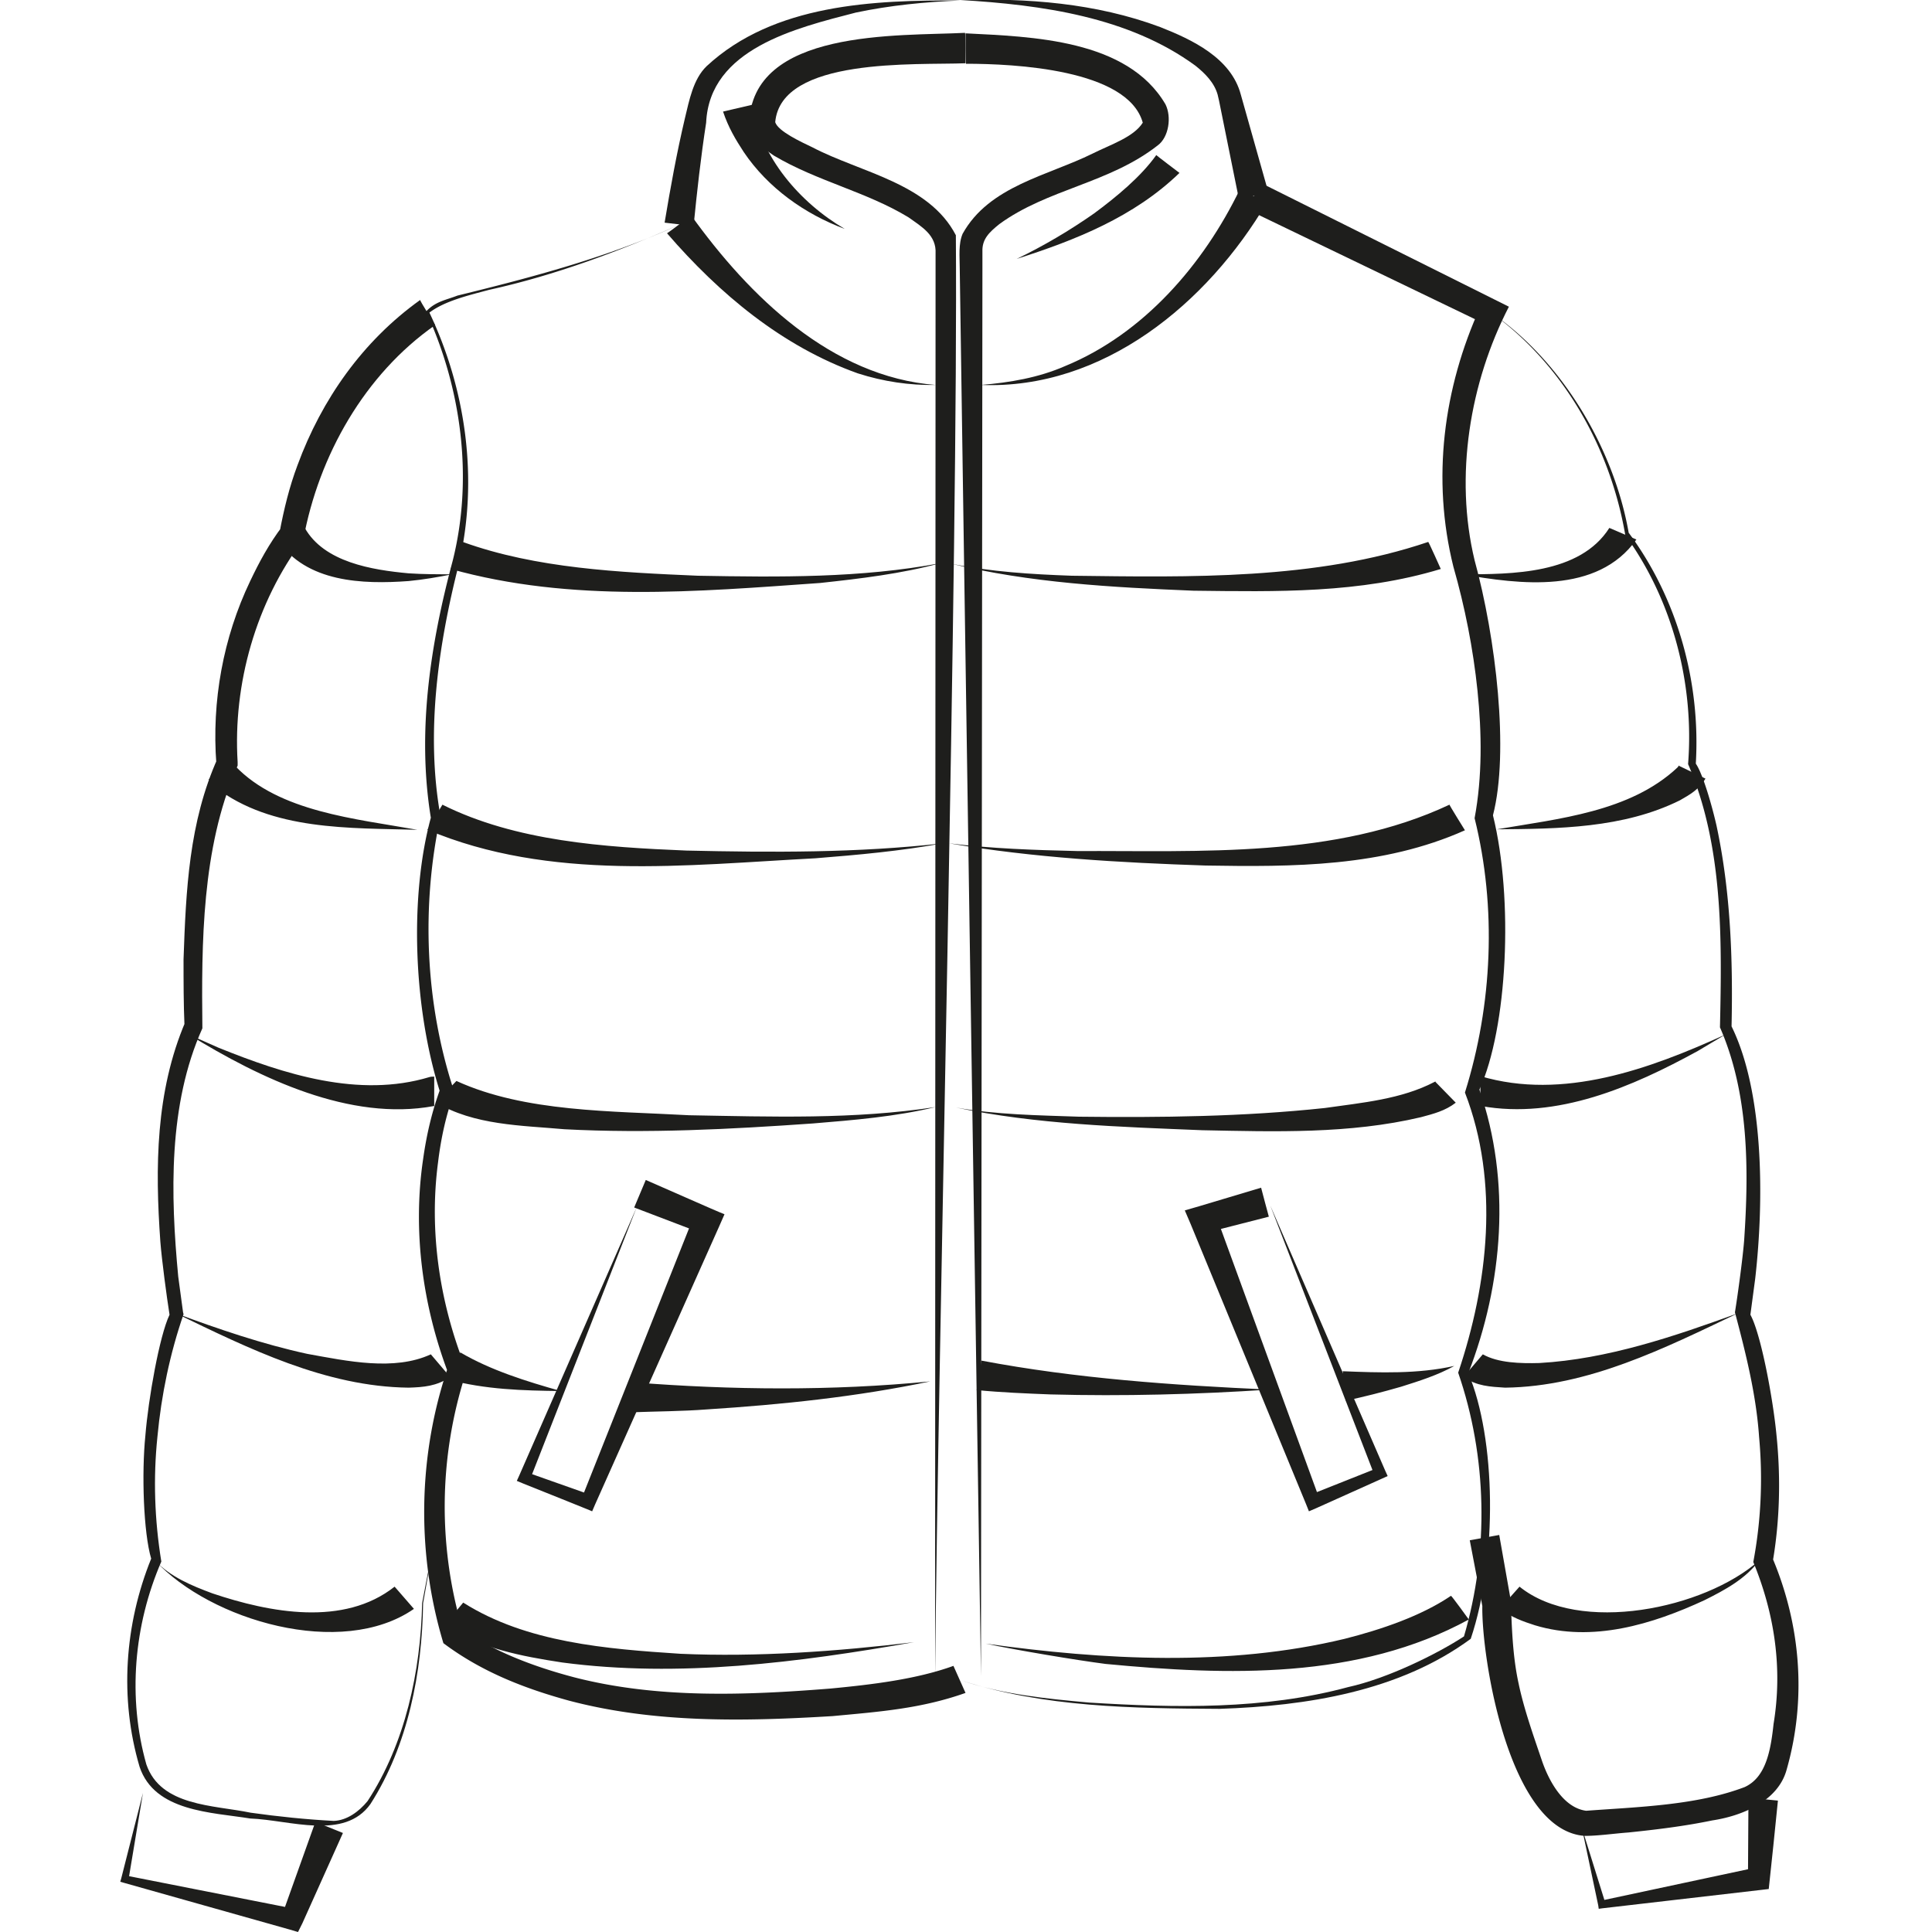
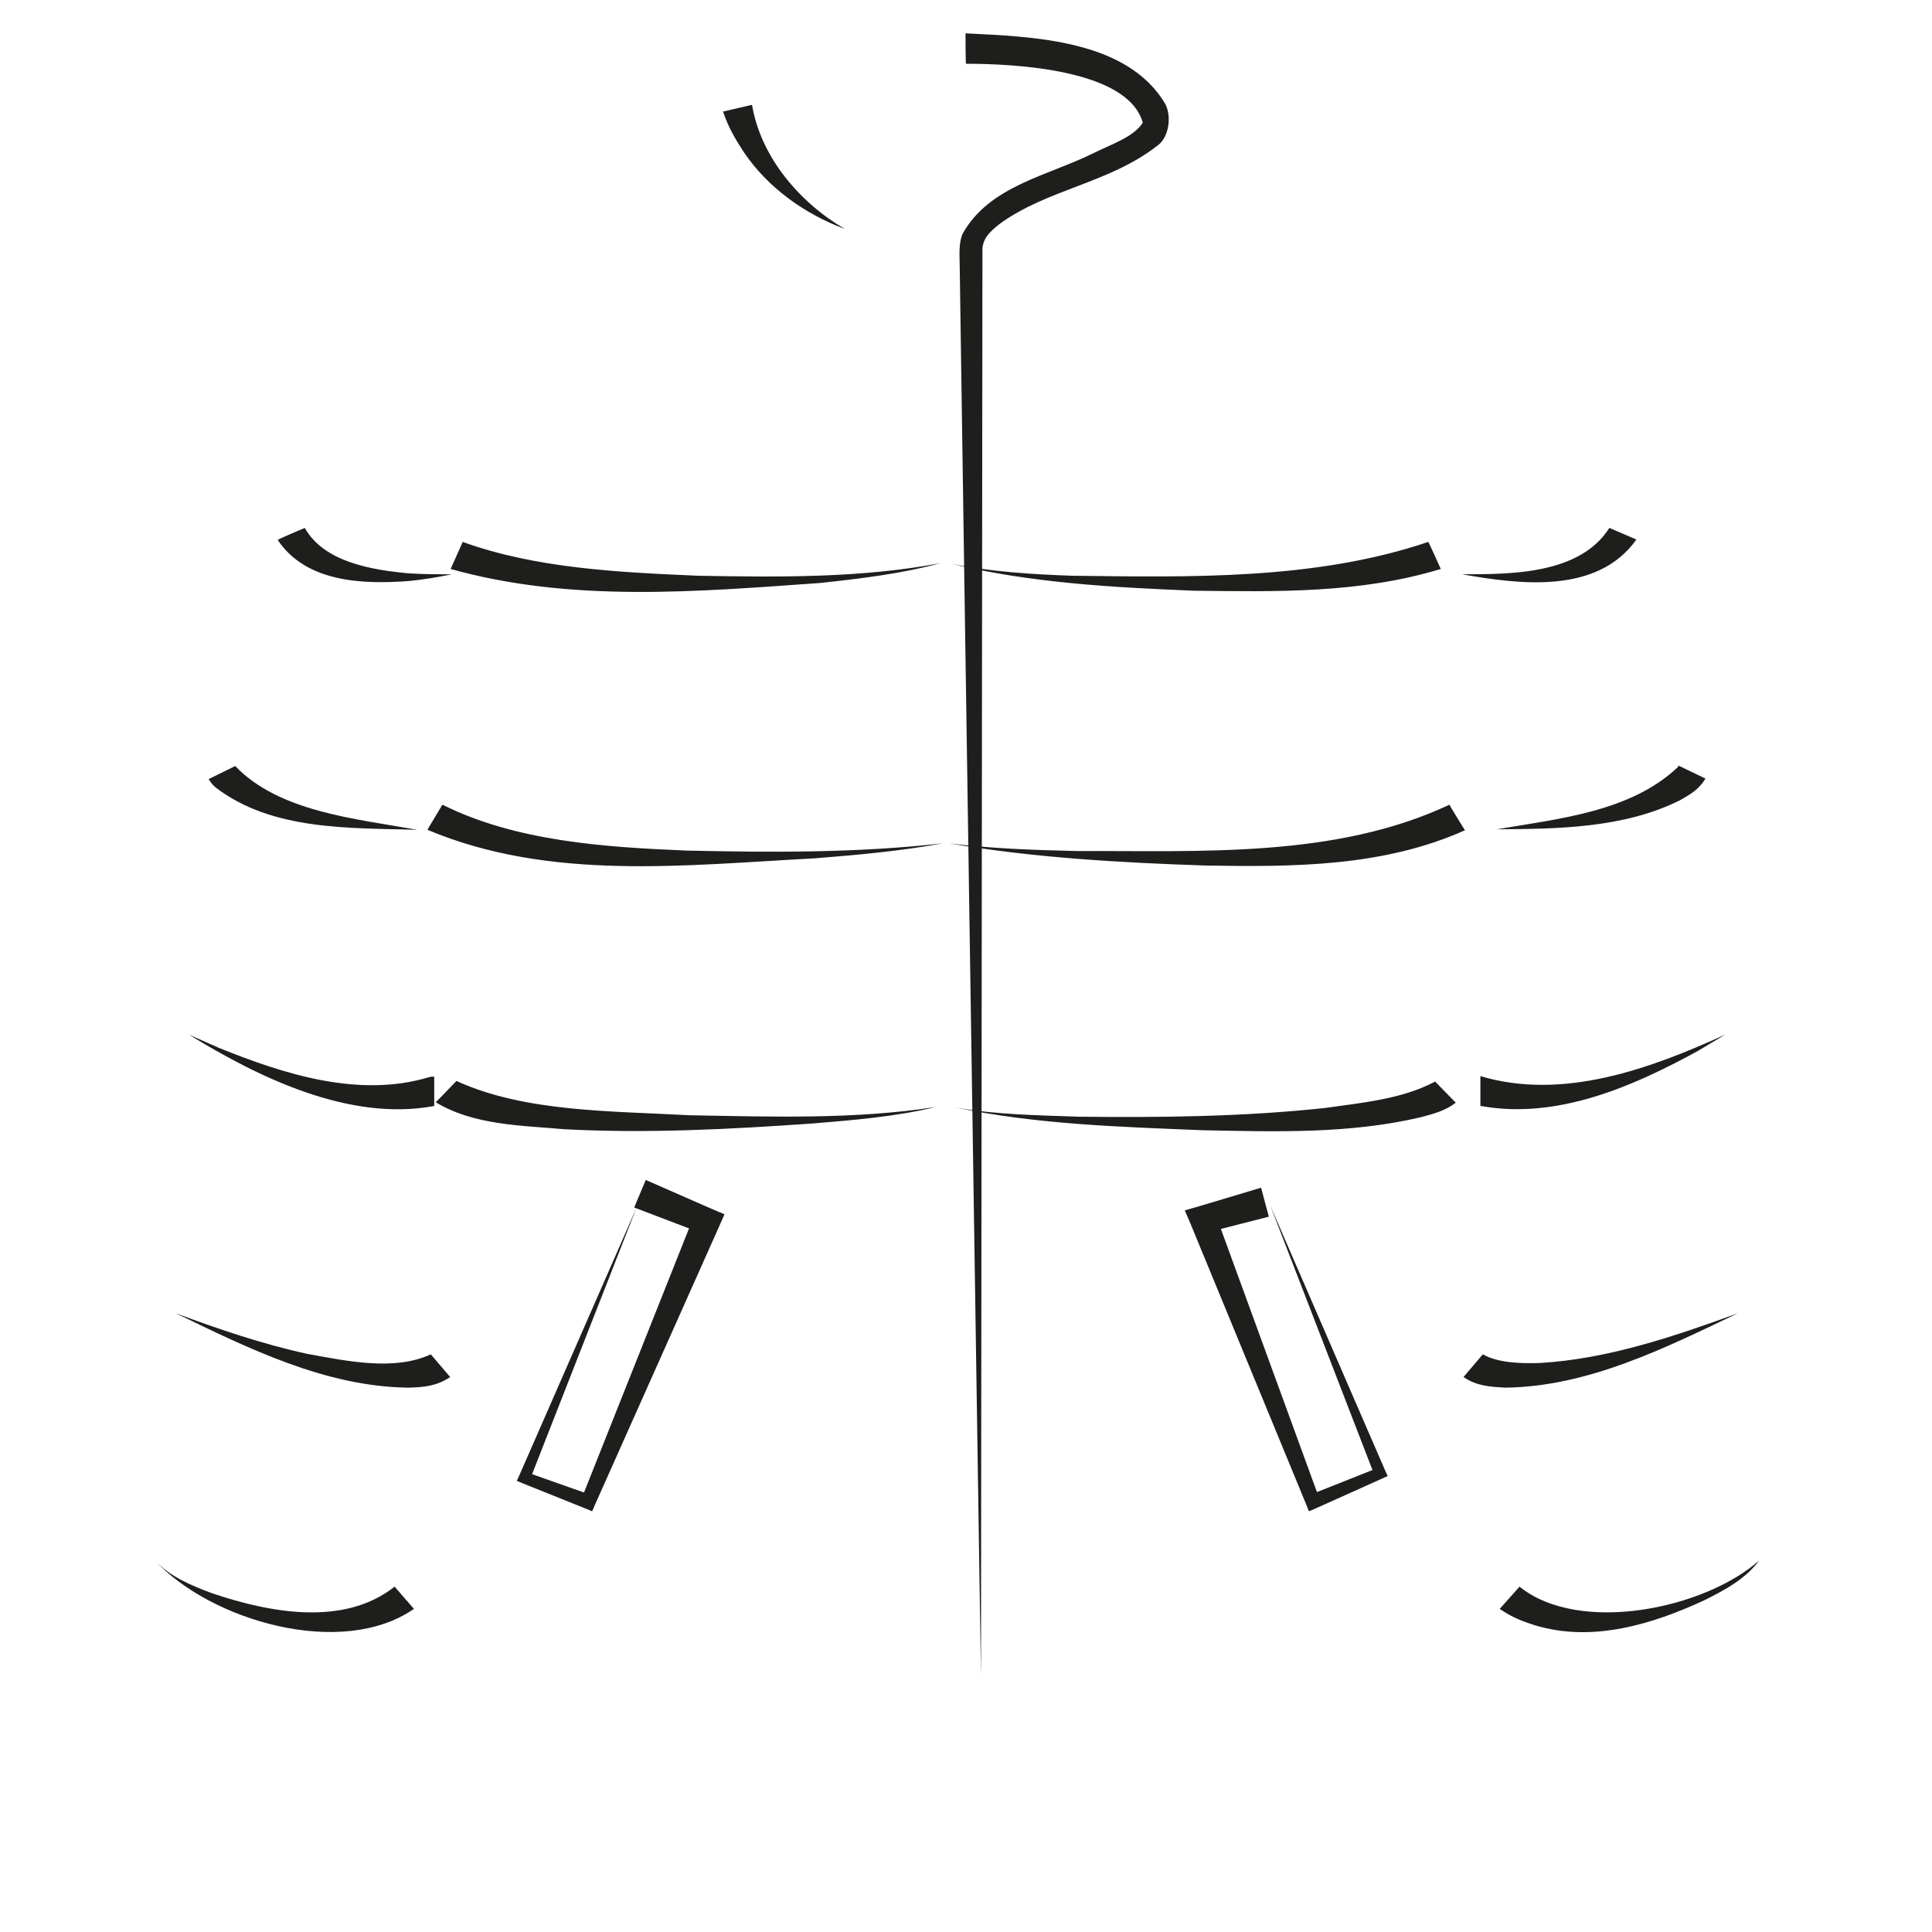
<svg xmlns="http://www.w3.org/2000/svg" xml:space="preserve" id="Calque_1" x="0" y="0" style="enable-background:new 0 0 40 40" version="1.1" viewBox="0 0 40 40">
  <style type="text/css">.st0{fill:#1e1e1c}</style>
  <g>
-     <path d="M26.23 4.19C25 6.28 22.84 8.07 20.31 7.97c.6-.05 1.19-.15 1.74-.39 1.63-.67 2.87-2.11 3.62-3.66l.56.27zM14.31 4.46c1.2 1.67 2.9 3.34 5.06 3.51-.54.01-1.08-.07-1.61-.24-1.57-.56-2.87-1.65-3.95-2.9.01 0 .5-.37.5-.37z" class="st0" />
    <path d="M19.99.69c1.37.07 3.35.12 4.14 1.47.13.26.07.68-.16.85-1.01.79-2.28.9-3.28 1.63-.21.17-.36.31-.35.57v.3l-.01 9.72-.02 19.47c-.1-6.49-.35-22.91-.44-29.17 0-.21-.03-.48.06-.69.55-.99 1.76-1.2 2.69-1.66.38-.19.85-.34 1.04-.64-.31-1.11-2.67-1.22-3.66-1.22-.01-.01-.01-.63-.01-.63z" class="st0" />
-     <path d="M19.99 1.31c-1.03.04-3.82-.13-3.94 1.22.06.19.54.41.77.52.99.52 2.41.74 2.97 1.82.05 6.49-.37 23.14-.43 29.83 0-6.55.01-23.12.01-29.45.02-.38-.28-.55-.56-.75-.87-.53-1.9-.75-2.79-1.28-.23-.16-.46-.31-.51-.65C15.55.59 18.6.75 19.98.68c.01.01.01.63.01.63zM26.09 3.78 31 6.23l.24.12c-.81 1.57-1.13 3.51-.71 5.25.44 1.6.72 3.97.38 5.28.43 1.74.3 4.4-.28 5.68.66 1.9.49 4.01-.23 5.87.57 1.35.61 3.83.05 5.5-1.48 1.09-3.4 1.39-5.2 1.45-1.79-.01-3.64-.03-5.35-.59.85.29 1.76.38 2.65.46 1.79.11 3.62.15 5.36-.32.82-.18 1.85-.69 2.4-1.05.52-1.77.48-3.72-.12-5.46.62-1.84.86-3.94.14-5.8.57-1.82.66-3.83.2-5.68.16-.86.15-1.76.06-2.64-.09-.87-.26-1.73-.5-2.57-.45-1.81-.21-3.69.56-5.38l.12.37-4.94-2.38.26-.56z" class="st0" />
-     <path d="M14.07 4.65C12.8 5.21 11.49 5.7 10.13 6c-.41.11-.93.23-1.25.48v-.03c.77 1.61 1.03 3.48.62 5.23-.43 1.69-.69 3.5-.38 5.22-.4 1.85-.32 3.85.27 5.66l.02.05c-.17.45-.28.95-.34 1.45-.19 1.43.03 2.9.56 4.24l.03.07-.02.07a8.977 8.977 0 0 0-.04 5.38l-.07-.11c.68.48 1.53.8 2.37 1.02 1.72.44 3.53.37 5.29.23.84-.08 1.78-.19 2.55-.47l.25.56c-.93.33-1.8.39-2.75.48-1.82.11-3.68.15-5.46-.32-.91-.25-1.8-.59-2.6-1.19-.56-1.86-.53-3.89.1-5.73v.14c-.53-1.4-.74-2.94-.52-4.43.07-.5.18-.98.36-1.47v.11c-.57-1.78-.64-4.09-.2-5.71-.29-1.78-.01-3.59.45-5.31.43-1.7.19-3.56-.54-5.15l-.01-.02.01-.01c.19-.2.41-.23.64-.32 1.55-.38 3.11-.79 4.6-1.47zM30.87 6.47c1.5 1.03 2.55 2.85 2.85 4.56 1.01 1.36 1.49 3.09 1.39 4.78.15.22.34.89.43 1.29.29 1.36.34 2.76.31 4.15.66 1.34.68 3.55.49 5.22l-.1.75c.22.4.47 1.75.54 2.49.09.88.07 1.77-.08 2.64l-.01-.11c.59 1.39.72 2.93.3 4.4-.18.66-.94.96-1.54 1.05-.58.12-1.16.19-1.74.25-.28.02-.62.07-.9.07-1.58-.11-2.14-3.72-2.12-4.76l-.26-1.36.61-.11.24 1.36c.02.58.04 1.16.16 1.71.11.53.31 1.09.49 1.62.15.43.45.96.91 1.02 1.07-.08 2.28-.11 3.28-.49.44-.2.54-.75.6-1.31.19-1.15.02-2.28-.42-3.35.16-.85.2-1.72.12-2.59-.06-.88-.28-1.75-.5-2.58.06-.37.16-1.11.19-1.48.1-1.47.1-3.05-.5-4.42.04-1.82.07-3.76-.66-5.45.13-1.66-.32-3.39-1.3-4.74-.31-1.81-1.28-3.53-2.78-4.61z" class="st0" />
-     <path d="M9.01 6.73c-1.46 1.02-2.41 2.7-2.73 4.44-.98 1.3-1.46 2.99-1.36 4.61v.07l-.03.07c-.71 1.65-.72 3.59-.7 5.37-.71 1.58-.66 3.45-.5 5.14l.1.74.01.04c-.28.81-.46 1.67-.54 2.53-.09.86-.06 1.73.08 2.59-.57 1.32-.7 2.82-.31 4.2.3.87 1.39.84 2.16 1 .57.08 1.15.14 1.72.17.27-.01.52-.19.7-.41.78-1.19 1.1-2.69 1.13-4.1L9 31.83s-.24 1.37-.24 1.36c-.02 1.43-.31 2.94-1.09 4.16-.54.76-1.67.33-2.49.3-.8-.13-1.98-.14-2.29-1.07-.42-1.42-.31-2.95.24-4.31-.16-.54-.2-1.77-.12-2.55.06-.75.29-2.06.5-2.5-.06-.38-.16-1.13-.19-1.51-.11-1.54-.1-3.11.52-4.56l-.02.1c-.02-.46-.02-.93-.02-1.39.05-1.42.11-2.84.71-4.17l-.03.13c-.1-1.3.14-2.62.7-3.79.19-.4.39-.77.67-1.14l-.06.12c.09-.47.2-.93.37-1.38.5-1.36 1.35-2.57 2.54-3.42-.02 0 .31.52.31.52zM25.65 4.12l-.41-2.03-.03-.13c-.07-.25-.26-.44-.46-.6C23.37.35 21.57.1 19.88 0c1.38-.04 2.8.06 4.14.56.66.26 1.47.64 1.67 1.4l.57 2.02-.61.14zM13.76 4.61c.12-.72.25-1.44.42-2.16.09-.37.17-.81.45-1.08C16.02.08 18.09 0 19.88.01c-.73.03-1.45.1-2.16.25-1.24.32-3.03.75-3.1 2.28-.11.71-.19 1.43-.26 2.14l-.6-.07zM24.42 3.58c-.94.91-2.15 1.39-3.37 1.78.56-.27 1.1-.59 1.6-.94.46-.34.97-.76 1.29-1.21-.01 0 .48.37.48.37z" class="st0" />
    <path d="M15.57 2.17c.18 1.08.98 2.02 1.92 2.57-.83-.31-1.59-.85-2.09-1.59-.17-.26-.32-.51-.43-.84l.6-.14zM6.31 10.93c.4.71 1.39.87 2.15.94.3.02.6.02.9.02-.3.06-.59.11-.9.14-.95.07-2.12.03-2.71-.85-.01-.01.56-.25.56-.25zM4.87 15.86c.91.95 2.49 1.09 3.77 1.32-1.4-.04-3.01.02-4.18-.88-.05-.05-.08-.07-.14-.17l.55-.27zM8.98 22.9c-1.73.32-3.59-.57-5.07-1.48l.61.27c1.36.55 2.91 1.05 4.37.61.03-.01.07-.01.1-.01v.61h-.01zM9.32 28.51c-.28.19-.55.21-.86.22-1.72-.02-3.31-.81-4.82-1.54.89.33 1.8.64 2.72.84.83.15 1.8.36 2.56.01l.4.47zM8.57 33.31c-1.5 1.04-4.21.24-5.36-1 .32.34.76.52 1.19.68 1.19.4 2.72.69 3.77-.14l.4.46zM33.88 11.17c-.81 1.14-2.42.93-3.61.72 1.03 0 2.44 0 3.05-.96l.56.24zM35.31 16.12c-.14.23-.32.33-.53.45-1.17.58-2.52.59-3.79.6 1.28-.22 2.76-.36 3.74-1.28.02-.02.04-.06.02-.04l.56.27zM30.65 22.28c1.71.51 3.51-.15 5.07-.86l-.57.34c-1.35.74-2.91 1.42-4.48 1.14h-.02v-.62zM30.7 28.04c.32.18.78.19 1.17.18 1.41-.08 2.79-.55 4.11-1.03-1.51.72-3.1 1.52-4.82 1.54-.31-.02-.58-.03-.86-.22l.4-.47zM31.46 32.85c1.24 1 3.83.46 4.96-.54-.28.38-.71.61-1.13.82-1.08.5-2.32.88-3.51.52-.25-.08-.47-.16-.73-.34l.41-.46zM13.37 24.43c.19.08 1.47.65 1.63.71l-.11.25-2.57 5.76-.06.14c.01 0-1.39-.56-1.44-.58l-.12-.05.05-.11L13.18 25l-2.21 5.64-.07-.16 1.33.47-.19.08 2.33-5.86.15.36-1.39-.53.24-.57zM26.27 25.19l-1.29.33.19-.37 2.15 5.89-.2-.09 1.41-.56-.07.16-2.16-5.59 2.38 5.49.05.11-.11.05-1.38.62-.14.06-.06-.15-2.39-5.8-.12-.28c.19-.05 1.37-.41 1.58-.47 0 .01.16.6.16.6zM9.58 11.22c1.52.55 3.25.63 4.87.7 1.68.03 3.37.05 5.02-.26-.81.22-1.66.32-2.49.41-2.55.18-5.15.41-7.65-.29l.25-.56zM9.16 16.66c1.52.76 3.36.88 5.05.95 1.77.04 3.55.05 5.31-.15-.87.16-1.76.24-2.64.31-2.68.14-5.49.48-8.03-.59-.01.01.31-.52.31-.52zM9.45 22.38c1.42.65 3.22.62 4.82.71 1.7.03 3.41.09 5.1-.17-.83.2-1.69.27-2.54.34-1.71.12-3.42.21-5.14.12-.89-.08-1.88-.08-2.67-.56 0 .01.43-.44.43-.44zM29.83 11.78c-1.68.51-3.4.47-5.12.45-1.68-.07-3.38-.16-5.02-.56.83.17 1.67.22 2.5.25 2.45.03 5.05.09 7.38-.7.01 0 .26.56.26.56zM30.33 17.19c-1.7.76-3.56.76-5.37.73-1.77-.06-3.56-.16-5.31-.46.88.11 1.77.14 2.65.16 2.56-.01 5.35.15 7.71-.96-.01 0 .32.53.32.53zM30.14 22.83c-.22.17-.46.23-.72.3-1.48.35-3.02.3-4.53.27-1.7-.07-3.43-.12-5.1-.47.84.15 1.7.16 2.55.19 1.69.02 3.41 0 5.09-.18.77-.11 1.58-.18 2.27-.54.01 0 .04-.03.01-.01l.43.44z" class="st0" />
-     <path d="M13.11 28.62c2.04.16 4.11.18 6.15-.02-1.52.32-3.07.48-4.62.58-.52.04-1.04.04-1.56.06l.03-.62zM9.53 28c.63.37 1.37.6 2.08.8-.79-.01-1.56-.03-2.34-.24l.26-.56zM27.8 28.39c.77.03 1.55.06 2.31-.11-.34.19-.72.31-1.1.43-.38.11-.77.21-1.15.29l-.06-.61zM20.32 28.17c1.95.37 3.97.51 5.96.6-1.51.1-3.02.14-4.53.1-.51-.02-1.01-.04-1.53-.09l.1-.61zM9.59 33.18c1.31.83 2.97.96 4.5 1.06 1.59.07 3.25-.05 4.83-.24-2.39.42-4.86.74-7.28.42-.85-.13-1.69-.29-2.44-.77l.39-.47zM30.41 33.53c-2.29 1.25-5 1.16-7.52.92-.62-.08-1.87-.29-2.48-.42 2.44.34 5.02.48 7.43-.1.75-.19 1.58-.47 2.2-.89.01-.01.37.49.37.49zM7.1 37.95l-.84 1.87-.09.18-.17-.05-3.44-.97-.07-.02.02-.07.45-1.77-.3 1.8-.06-.09 3.5.69-.26.13.69-1.93.57.23zM36.81 37.28c-.01.12-.18 1.76-.19 1.83l-.17.02-3.28.38-.07.01-.01-.07-.34-1.61.49 1.57-.09-.06 3.23-.69-.19.21.01-1.65.61.06z" class="st0" />
  </g>
</svg>